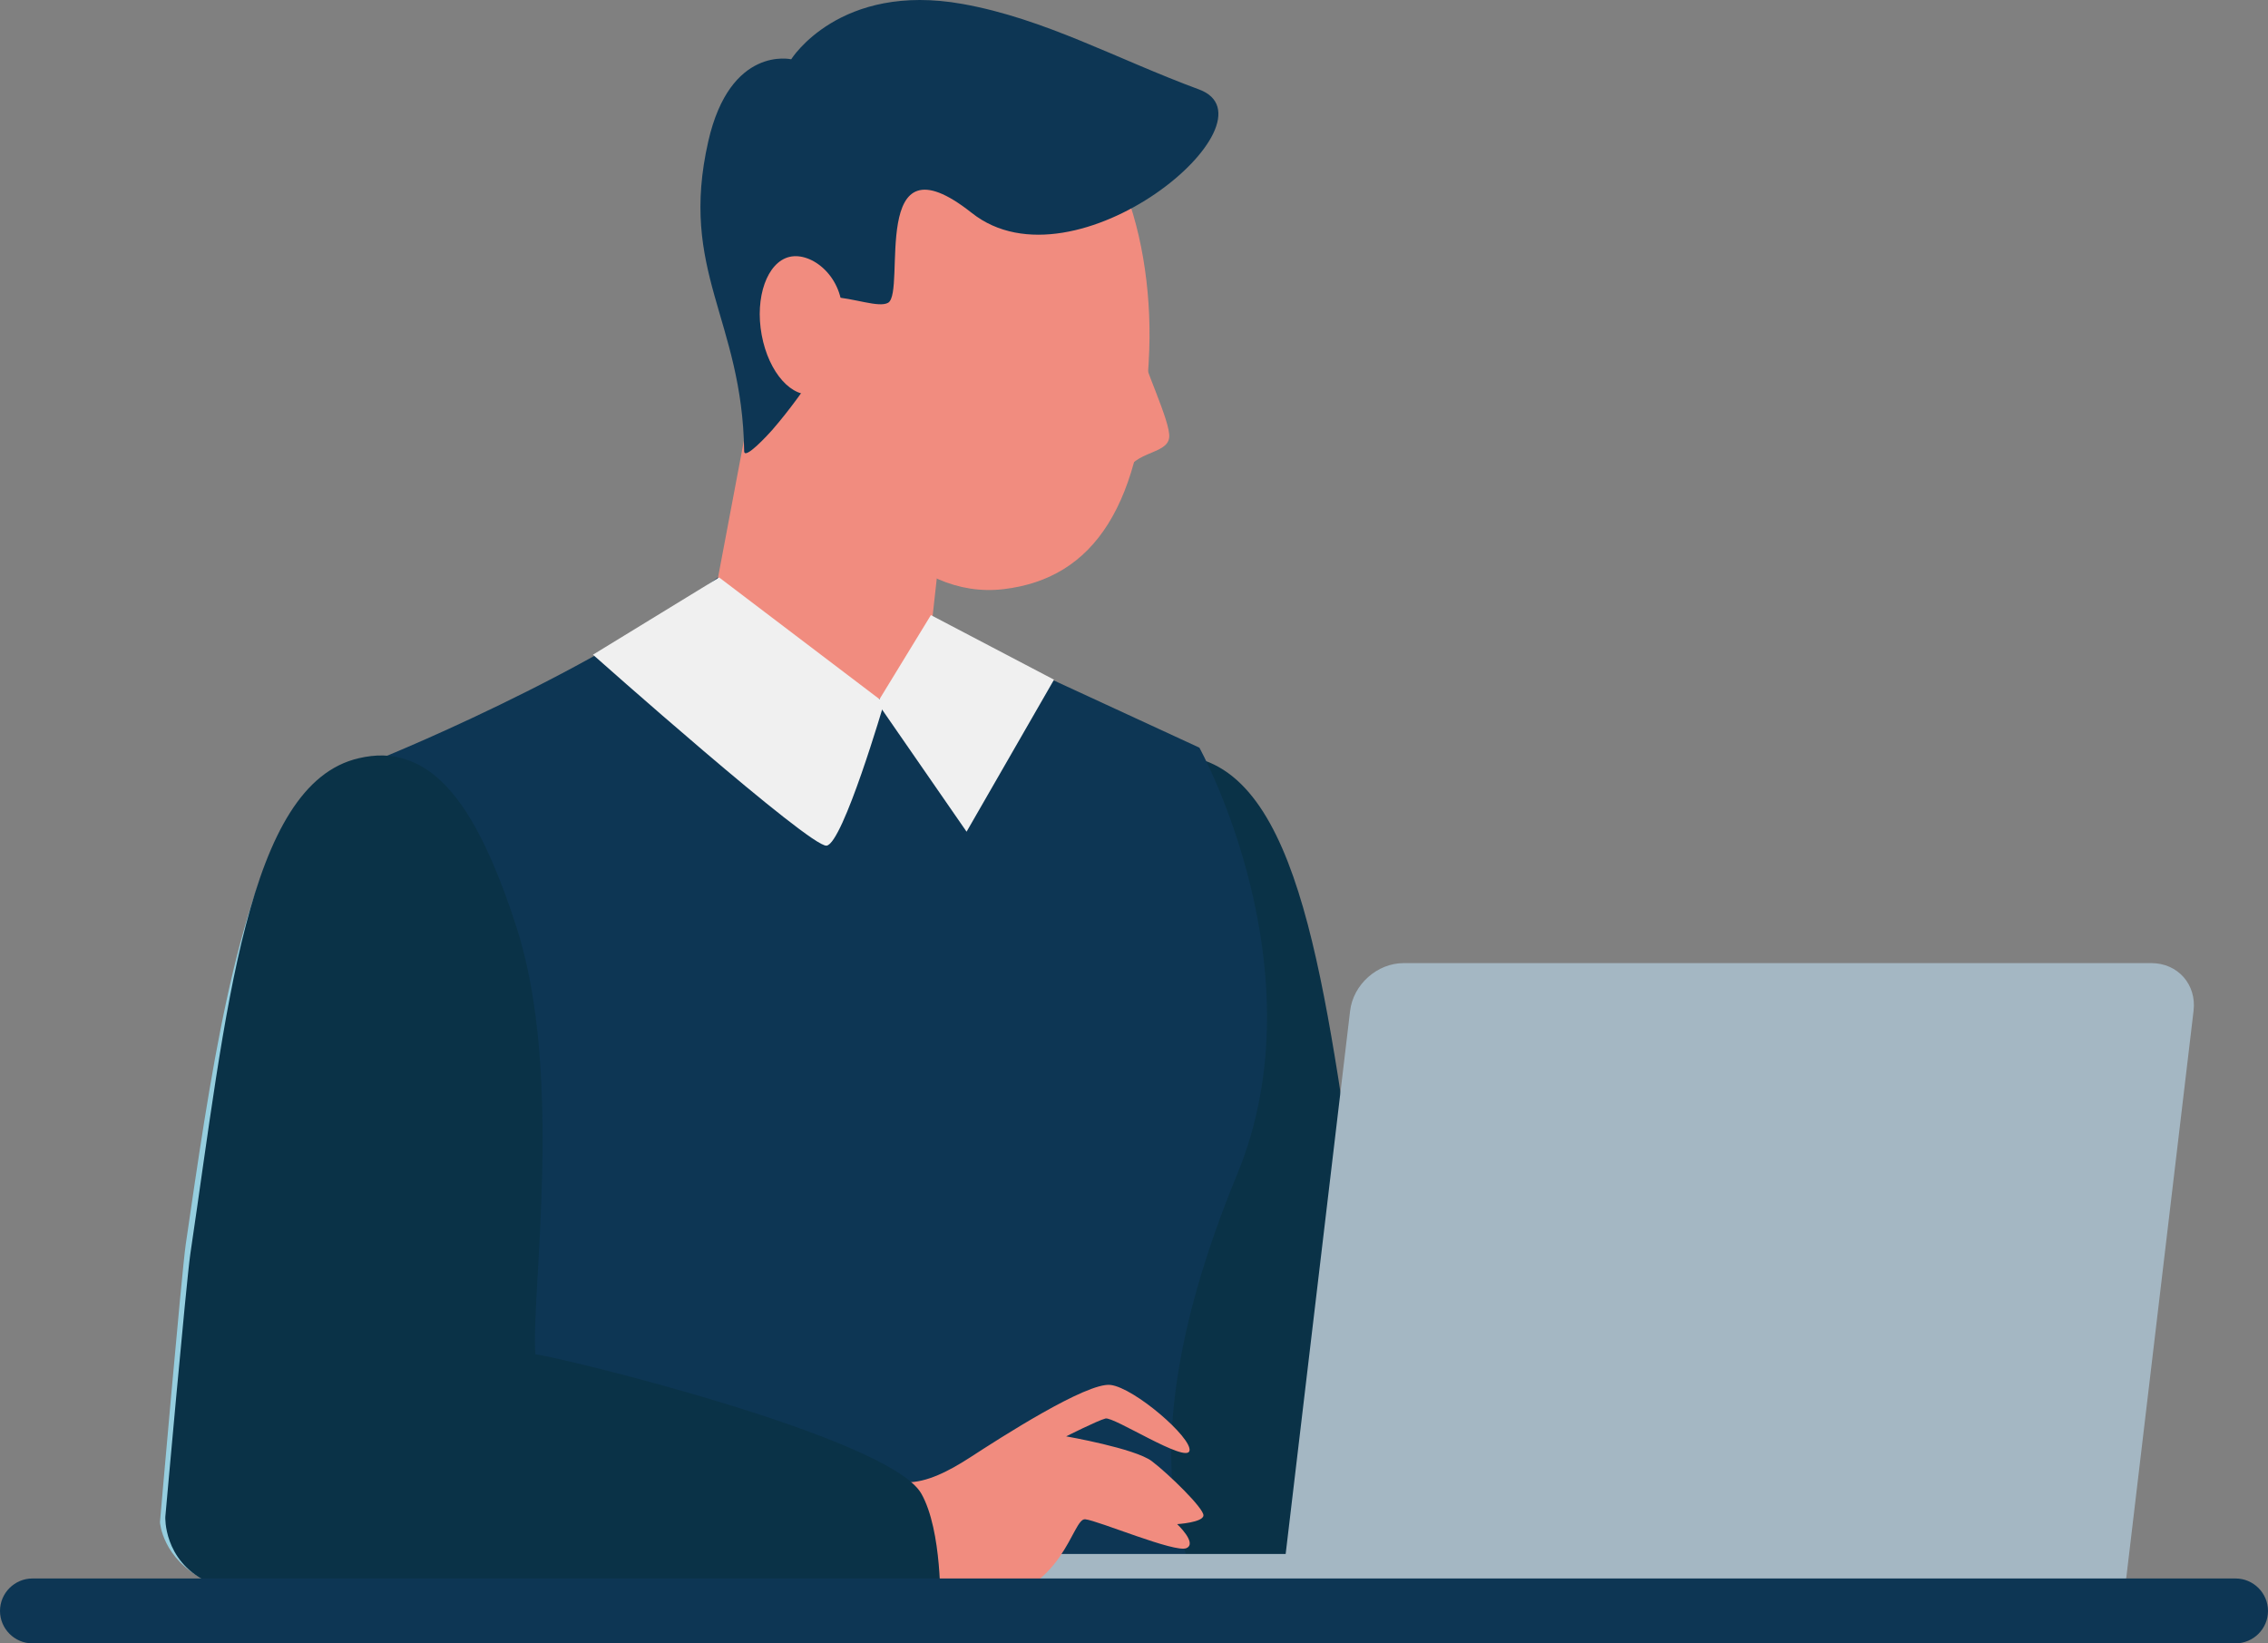
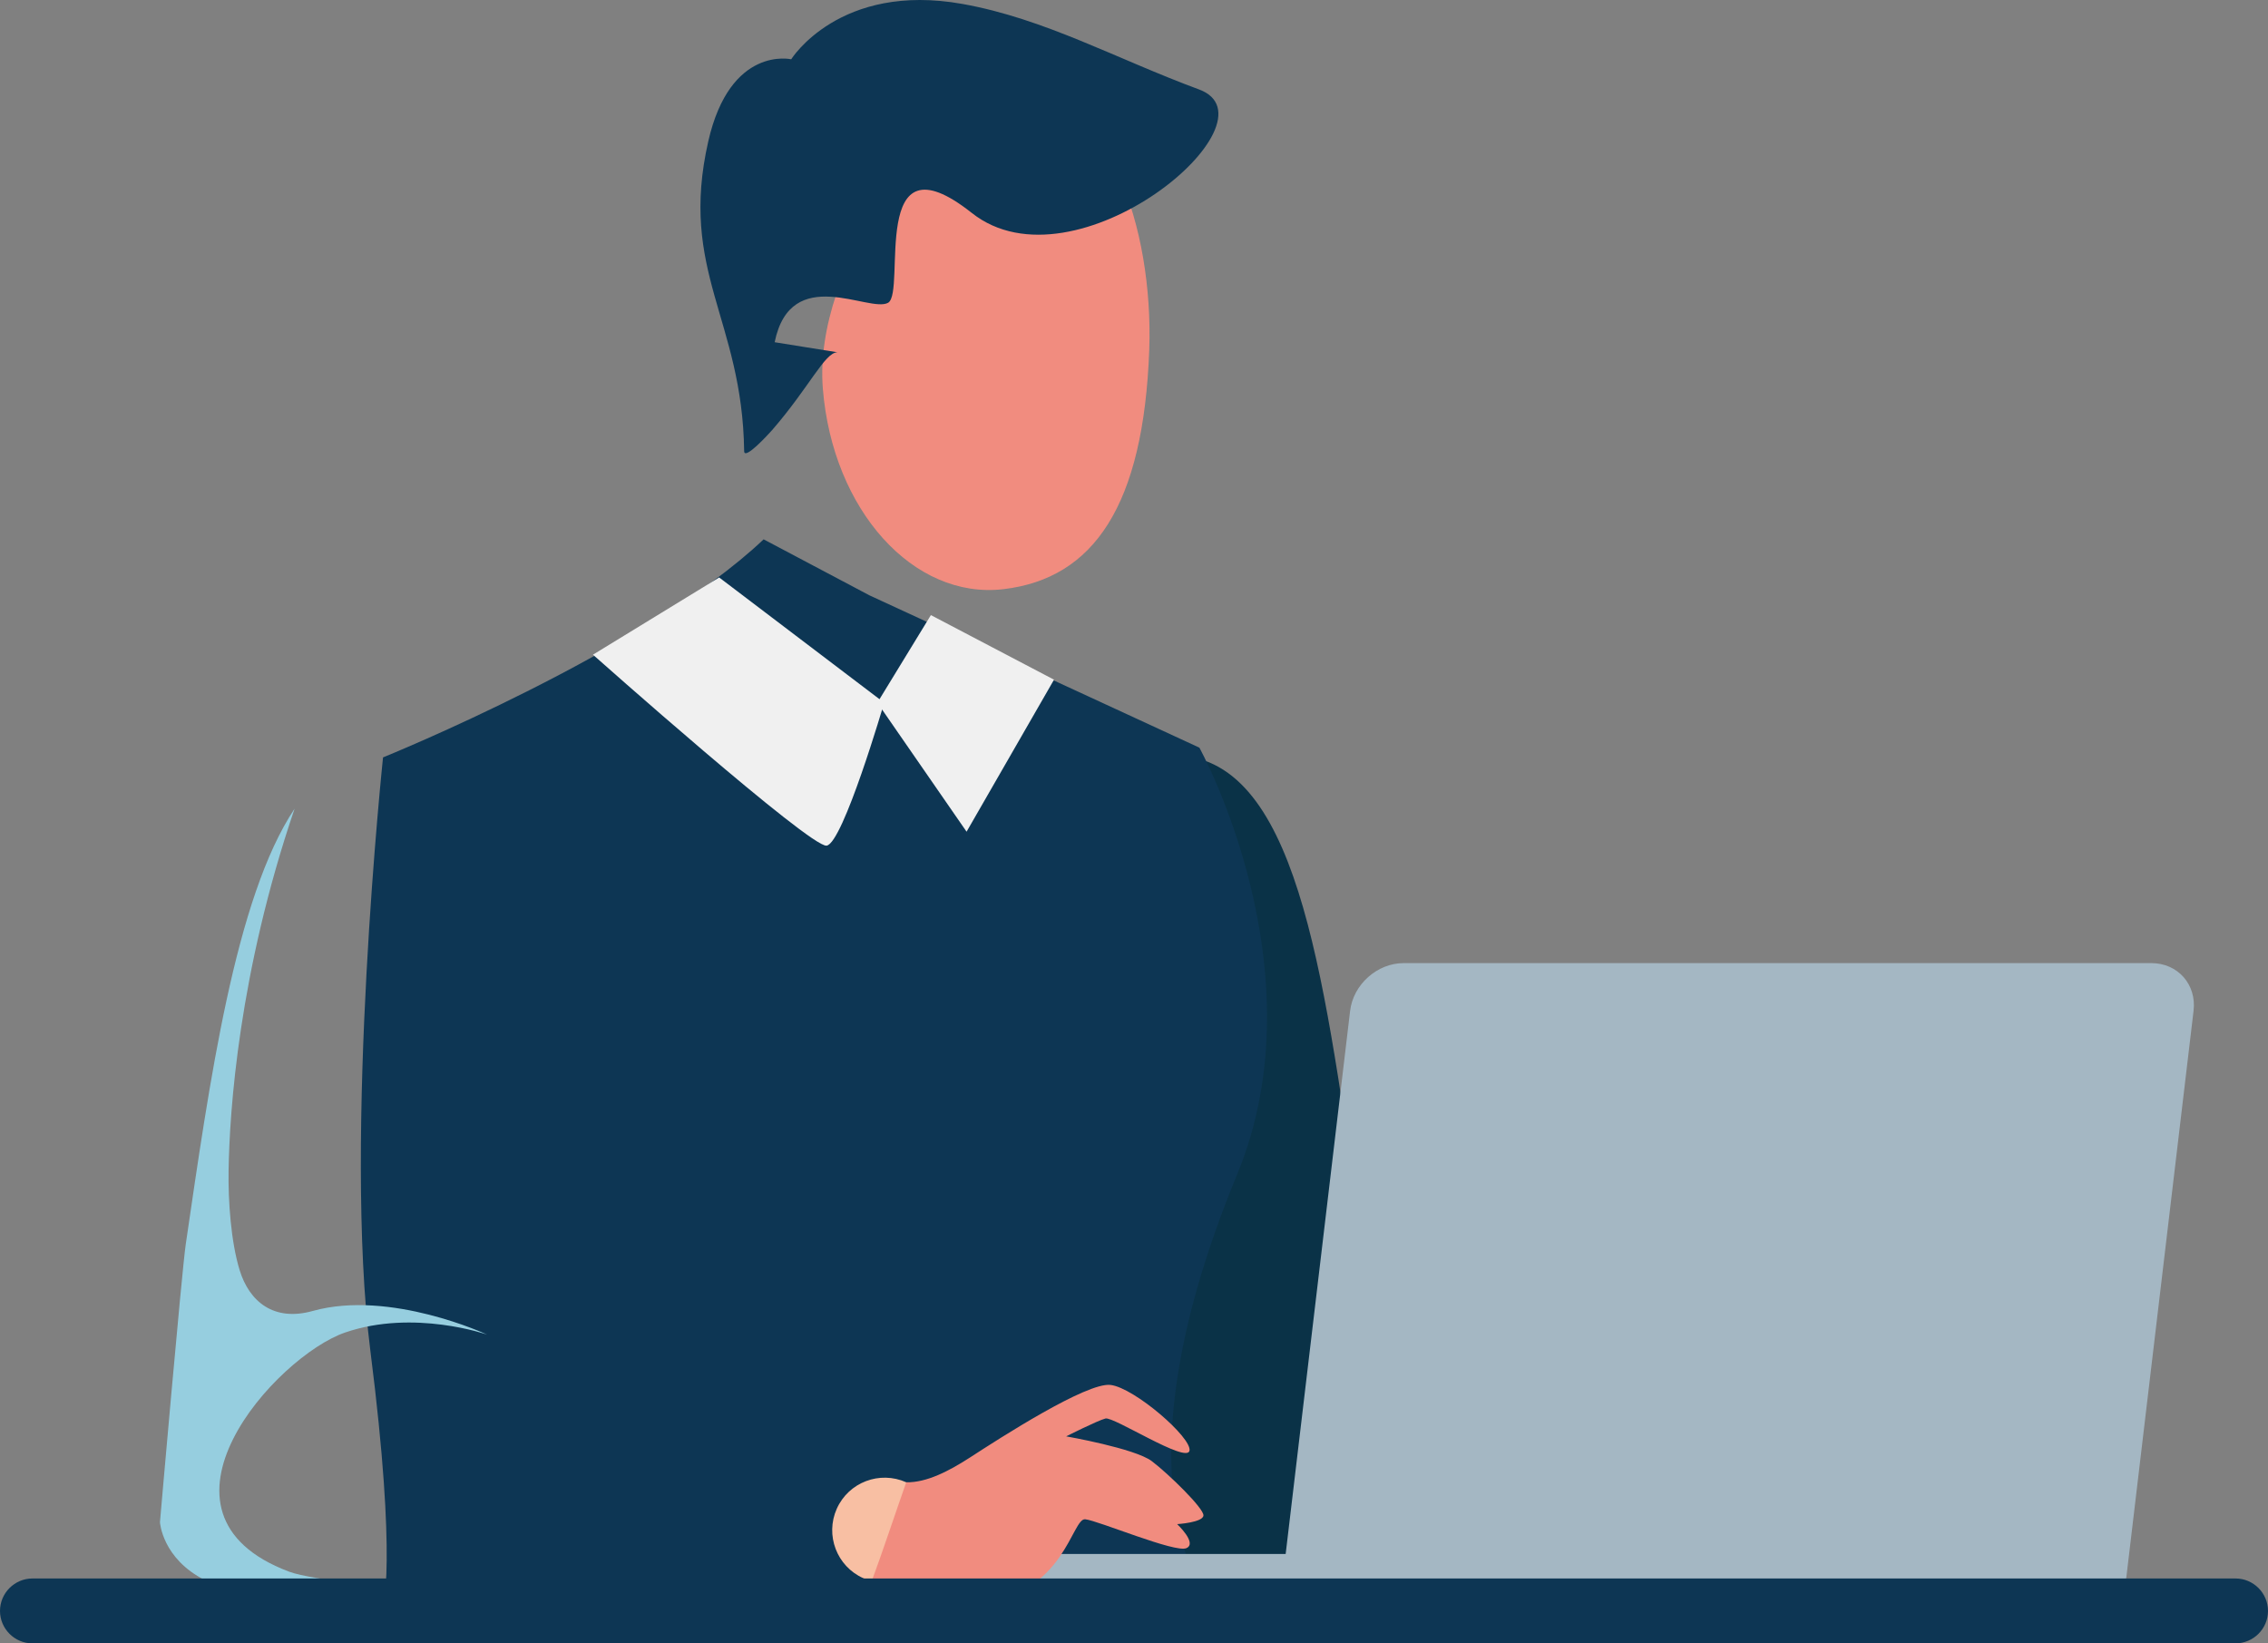
<svg xmlns="http://www.w3.org/2000/svg" version="1.1" id="Calque_1" x="0px" y="0px" viewBox="0 0 139.8 101.294" style="enable-background:new 0 0 200 200;">
  <rect x="0" y="0" width="139.8" height="101.294" fill="#808080" stroke="none" />
  <style type="text/css">
	.st0{fill:#0A3247;}
	.st1{fill:#F18C7F;}
	.st2{fill:#0D3654;}
	.st3{fill:#2F5B9A;}
	.st4{fill:#96CEDF;}
	.st5{fill:#F0F0F0;}
	.st6{fill:#A4B7C3;}
	.st7{fill:#F8BFA3;}
</style>
  <g transform="matrix(1, 0, 0, 1, -30.13, -49.706)">
    <path class="st0" d="M103.74,96.4c6.94,1.57,8.23,15.67,10.49,30.53c0.26,1.71,1.59,16.2,1.59,16.2s0.13,2.66-2.52,3.98 c-2.27,1.13-3.19,1.99-16.33,2.12c-12.62,0.13-28.9-0.4-28.9-0.4s-0.14-4.7,1.15-6.99c1.95-3.45,21.9-8.41,23.76-8.67 c0.27-3.72-1.83-17.17,1.06-26.29c1.99-6.27,4.13-9.56,6.81-10.42C101.75,96.18,102.71,96.16,103.74,96.4z" />
-     <path class="st1" d="M68.96,141.81c-7.35-3.38-9.43-2.52-11.1-3.17c-4.13-1.6-5.28-0.63-8.65,6.63c-0.67,1.45,0.92,1.68,2.51,1.81 c1.59,0.14,3.79-2.79,4.44-3.09c0.65-0.3,2.34-0.33,2.34-0.33s-0.53-0.05-1.46,1.47c-0.93,1.52-1.95,2.05-0.72,2.16 c1.23,0.11,1.58-1.91,3.84-1.27c2.26,0.64,1.79,2.78,7.54,2.6c5.45-0.18,9.53,0.37,9.73-3.08c0.19-3.27,0.69-4.87-2.36-5.71 C72.74,139.2,68.96,141.81,68.96,141.81z" />
-     <path class="st2" d="M77.2,82.95c-7.27,6.9-23.46,13.44-23.46,13.44s-2.46,23.35-0.78,36.58c1.68,13.22,0.75,15.91,0.75,15.91 l51.23-0.15c0,0-6.75-6.78,1.45-26.64c5.22-12.65-2.33-26.3-2.33-26.3L83.72,86.4L77.2,82.95z" />
+     <path class="st2" d="M77.2,82.95c-7.27,6.9-23.46,13.44-23.46,13.44s-2.46,23.35-0.78,36.58c1.68,13.22,0.75,15.91,0.75,15.91 l51.23-0.15c0,0-6.75-6.78,1.45-26.64c5.22-12.65-2.33-26.3-2.33-26.3L83.72,86.4z" />
    <path class="st3" d="M96.13,54.21c5.7,10.37,0.7,20.8,0.85,20.36C97.12,74.14,88.21,57,88.21,57L96.13,54.21z" />
-     <path class="st1" d="M78.48,63.64l-4.32,22.88c-0.12,0.65,0.08,1.31,0.53,1.78c1.58,1.65,3.92,5.13,8.14,5.96 c0.82,0.16,1.81,0.14,2.61,0.08c0.84-0.06,1.52-0.72,1.61-1.55l2.39-21.56L78.48,63.64z" />
    <path class="st1" d="M80.85,73.66c0.6,7.49,5.59,13.02,11.14,12.36c5.56-0.66,8.63-5.15,8.98-14.75 c0.27-7.53-2.59-16.04-8.14-15.38C87.27,56.55,80.25,66.18,80.85,73.66z" />
    <path class="st4" d="M80.87,149.12c-6.22,0.09-14.76,0.18-21.76,0.11c-13.14-0.13-14.06-0.99-16.33-2.12 c-2.66-1.33-2.79-3.58-2.79-3.58s1.34-15.41,1.59-17.13c1.46-9.96,3.04-21.35,6.71-26.85c-3.45,10.12-4.01,18.65-4.07,22.3 c-0.03,1.85,0.14,4.38,0.68,6.14c0.6,1.96,2.12,3.19,4.51,2.52c4.78-1.33,10.75,1.46,10.75,1.46s-4.51-1.59-8.76-0.13 c-4.25,1.46-13.01,11.15-3.45,14.74C50.88,147.67,68.4,148.57,80.87,149.12z" />
    <path class="st2" d="M81.75,71.42c-0.78,0-1.72,2.14-4.03,4.8C77.5,76.47,76,78.11,76,77.51c-0.11-8.14-4.04-11.07-2.21-19.1 c1.35-5.92,5.11-5.05,5.11-5.05s2.97-4.77,10.56-3.41c5.08,0.91,9.44,3.37,14.58,5.27c5.14,1.9-7.61,12.68-14.01,7.61 c-6.4-5.07-4.01,4.9-5.16,5.54c-1.16,0.64-5.99-2.45-6.99,2.43" />
-     <path class="st1" d="M77.08,70.35c0.43,2.33,1.88,3.96,3.26,3.63c1.37-0.32,1.6-2.16,1.71-4.81c0.1-2.39-1.88-3.96-3.26-3.63 C77.42,65.87,76.65,68.02,77.08,70.35z" />
    <g>
      <g>
        <g>
          <g>
            <g>
-               <path class="st1" d="M100.06,66.7c0.15,1.38-0.12,2.46,0.22,4.03c0.35,1.62,2.01,4.97,1.92,5.93 c-0.11,1.17-2.59,0.77-2.77,2.69" />
-             </g>
+               </g>
          </g>
        </g>
      </g>
    </g>
    <g>
      <path class="st2" d="M84.96,150.66l6.84,0.27c0,0,0-2.94-0.37-16.71c-0.37-13.76-4.29-32.38-4.29-32.38l1.55-4.73l-1.87-4.61 l-3.4,0.37l-1.31,4.06c0,0,2.04,4.3,2.1,5.71c0.06,1.41,0.29,5.91,0.25,10.7c-0.04,4.79,1.72,23.87,0.92,35.56" />
      <polygon class="st5" points="87.51,87.62 84.21,93.02 89.71,100.97 95.1,91.6 &#09;&#09;" />
      <polygon class="st2" points="80.78,97.88 85.11,103.57 84.48,99.14 &#09;&#09;" />
      <path class="st5" d="M74.46,85.3l-7.78,4.76c0,0,13.39,11.9,14.4,11.77c1.01-0.12,3.55-8.81,3.55-8.81L74.46,85.3z" />
    </g>
    <g>
      <path class="st6" d="M83.83,145.49h27.85v3.24H85.9c-1.14,0-2.07-0.92-2.07-2.07V145.49z" />
      <path class="st6" d="M159.55,148.39h-49.04c-0.81,0-1.39-0.66-1.3-1.48l4.14-34.89c0.19-1.63,1.67-2.95,3.3-2.95h46.09 c1.63,0,2.8,1.32,2.6,2.95l-4.14,34.89C161.1,147.73,160.36,148.39,159.55,148.39" />
    </g>
    <g>
      <path class="st7" d="M85.99,141.07c1.63,0.73,2.36,2.65,1.63,4.28c-0.73,1.64-2.65,2.37-4.28,1.63c-1.63-0.73-2.36-2.65-1.63-4.28 C82.44,141.07,84.35,140.34,85.99,141.07" />
      <path class="st1" d="M98.58,135.07c-1.47-0.17-6.81,3.27-8.64,4.46c-1.3,0.84-2.69,1.57-3.95,1.54c-0.61,1.73-1.49,4.38-2.13,6.1 c2.63,1.35,5.23,1.39,6.84,1.25c5.01-0.46,5.51-5.15,6.32-5.07c0.8,0.08,5.55,2.09,6.24,1.78c0.69-0.3-0.57-1.48-0.57-1.48 s1.61-0.1,1.62-0.54c0.02-0.44-2.14-2.55-3.18-3.34c-1.04-0.79-5.28-1.53-5.28-1.53s1.92-0.97,2.42-1.1 c0.49-0.14,4.99,2.78,5.18,1.99C103.63,138.34,100.05,135.24,98.58,135.07" />
    </g>
-     <path class="st0" d="M52.25,96.44c-6.94,1.59-8.18,15.69-10.39,30.57c-0.25,1.71-1.54,16.2-1.54,16.2s-0.12,2.66,2.54,3.97 c2.27,1.13,3.19,1.98,16.34,2.07c12.62,0.09,28.89-0.49,28.89-0.49s0.13-4.7-1.17-6.99c-1.96-3.45-21.93-8.34-23.79-8.59 c-0.28-3.72,1.78-17.17-1.15-26.28c-2.01-6.27-4.16-9.54-6.85-10.39C54.23,96.21,53.28,96.2,52.25,96.44z" />
    <g>
      <line class="st6" x1="32.13" y1="149" x2="167.92" y2="149" />
      <path class="st2" d="M167.92,151H32.13c-1.1,0-2-0.9-2-2s0.9-2,2-2h135.8c1.1,0,2,0.9,2,2S169.03,151,167.92,151z" />
    </g>
  </g>
</svg>